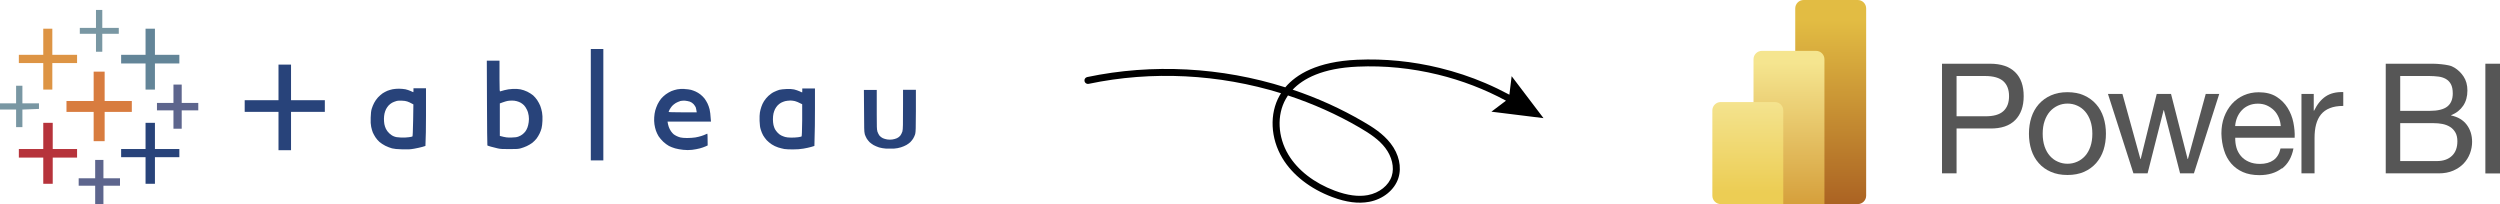
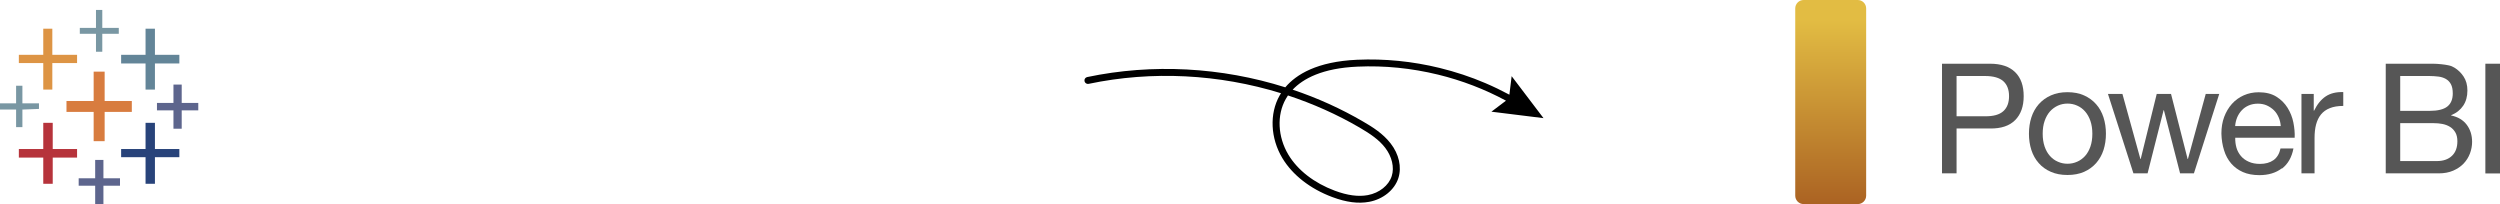
<svg xmlns="http://www.w3.org/2000/svg" width="441" height="36" viewBox="0 0 441 36" fill="none">
  <g clip-path="url(#clip0_274_3945)">
    <path d="M263.059 19.698L272.274 20.839L266.654 13.437L266.255 16.703C264.871 15.961 263.459 15.277 262.018 14.663C259.422 13.551 256.726 12.667 253.944 11.982C249.151 10.812 244.258 10.327 239.394 10.541C232.347 10.855 228.652 13.123 226.726 15.405C215.486 11.854 203.303 11.169 191.777 13.594C191.449 13.665 191.235 13.993 191.307 14.321C191.378 14.649 191.706 14.863 192.034 14.792C203.218 12.438 215.029 13.066 225.97 16.446C225.885 16.589 225.799 16.717 225.728 16.846C223.902 20.055 224.102 24.391 226.213 27.899C227.996 30.866 231.12 33.305 235.014 34.76C237.482 35.687 239.608 35.958 241.519 35.602C243.973 35.145 245.998 33.505 246.669 31.422C247.297 29.483 246.783 27.186 245.299 25.289C243.959 23.564 242.118 22.408 240.492 21.467C236.541 19.156 232.361 17.273 228.025 15.819C229.865 13.879 233.246 12.025 239.479 11.754C244.23 11.54 249.008 12.025 253.687 13.166C257.881 14.193 261.904 15.733 265.655 17.759L263.074 19.712L263.059 19.698ZM227.183 16.831C231.591 18.286 235.856 20.183 239.864 22.522C241.762 23.635 243.245 24.648 244.329 26.045C245.542 27.614 245.998 29.54 245.499 31.066C244.971 32.72 243.317 34.033 241.291 34.418C239.608 34.731 237.696 34.475 235.442 33.633C231.819 32.278 228.909 30.025 227.269 27.286C225.386 24.148 225.2 20.283 226.812 17.459C226.926 17.259 227.055 17.045 227.197 16.831H227.183Z" fill="black" />
    <path d="M16.931 3.337V4.92H14.078V5.962H16.931V9.128H18.044V5.962H20.954V4.92H18.044V1.754H16.931V3.337Z" fill="#7997A3" />
    <path d="M7.632 7.359V9.669H3.324V11.124H7.632V15.803H9.23V11.124H13.595V9.669H9.23V5.062H7.632V7.359Z" fill="#DD9444" />
    <path d="M25.675 7.359V9.669H21.367V11.196H25.675V15.803H27.33V11.196H31.638V9.669H27.33V5.062H25.675V7.359Z" fill="#638598" />
    <path d="M16.52 15.218V17.814H11.727V19.74H16.52V24.903H18.46V19.74H23.253V17.814H18.46V12.637H16.52V15.218Z" fill="#D87C3F" />
    <path d="M30.598 16.53V18.156H27.688V19.468H30.598V22.706H32.053V19.468H34.977V18.156H32.053V14.918H30.598V16.53Z" fill="#5D658D" />
    <path d="M2.839 16.674V18.229H0V19.327H2.839V22.422H3.951V19.327L6.876 19.213V18.229H3.951V15.119H2.839V16.674Z" fill="#7997A3" />
    <path d="M7.632 23.977V26.287H3.324V27.799H7.632V32.42H9.301V27.799H13.595V26.287H9.301V21.666H7.632V23.977Z" fill="#B6333B" />
    <path d="M25.675 23.977V26.287H21.367V27.728H25.675V32.42H27.33V27.728H31.638V26.287H27.33V21.666H25.675V23.977Z" fill="#28437A" />
    <path d="M16.789 29.837V31.449H13.879V32.761H16.789V35.999H18.244V32.761H21.168V31.449H18.244V28.211H16.789V29.837Z" fill="#5D658D" />
-     <path d="M106.429 8.643V28.297H104.218V8.643H106.429ZM51.338 11.395V17.671H57.301V19.739H51.338V26.5H49.127V19.739H43.164V17.671H49.127V11.395H51.338ZM120.737 15.703C121.136 15.717 121.65 15.788 121.878 15.845C122.106 15.902 122.477 16.045 122.705 16.145C122.933 16.245 123.319 16.473 123.533 16.644C123.761 16.815 124.089 17.143 124.26 17.357C124.431 17.571 124.674 17.985 124.802 18.242C124.931 18.513 125.102 18.969 125.173 19.283C125.244 19.597 125.344 20.196 125.416 21.451H117.755L117.798 21.708C117.812 21.85 117.898 22.15 117.969 22.378C118.041 22.606 118.226 22.963 118.369 23.162C118.511 23.362 118.725 23.605 118.839 23.69C118.954 23.776 119.182 23.918 119.367 24.004C119.538 24.09 119.838 24.204 120.023 24.246C120.223 24.303 120.737 24.346 121.193 24.346C121.65 24.346 122.306 24.303 122.648 24.246C122.991 24.189 123.476 24.075 123.718 23.99C123.961 23.918 124.289 23.79 124.431 23.719C124.574 23.647 124.717 23.576 124.759 23.576C124.802 23.576 124.831 23.933 124.831 25.445V25.658L124.446 25.83C124.232 25.929 123.789 26.086 123.461 26.172C123.119 26.258 122.506 26.386 122.092 26.429C121.521 26.486 121.122 26.486 120.523 26.429C120.081 26.386 119.439 26.272 119.096 26.172C118.754 26.072 118.255 25.887 117.998 25.744C117.727 25.601 117.285 25.273 116.999 25.002C116.714 24.731 116.343 24.303 116.172 24.032C116.001 23.761 115.801 23.319 115.701 23.034C115.601 22.749 115.487 22.25 115.444 21.936C115.387 21.579 115.373 21.08 115.402 20.695C115.416 20.338 115.501 19.796 115.587 19.483C115.673 19.169 115.858 18.684 116.001 18.384C116.143 18.085 116.429 17.643 116.614 17.414C116.8 17.186 117.17 16.844 117.441 16.644C117.713 16.445 118.155 16.188 118.426 16.074C118.697 15.96 119.168 15.817 119.467 15.76C119.824 15.688 120.252 15.674 120.737 15.688V15.703ZM143.76 15.603V19.069C143.76 20.98 143.746 23.262 143.66 25.744L143.104 25.915C142.805 26.001 142.191 26.143 141.735 26.215C141.164 26.314 140.608 26.357 139.866 26.357C139.281 26.357 138.596 26.329 138.354 26.286C138.111 26.243 137.626 26.115 137.284 26.015C136.913 25.901 136.442 25.673 136.143 25.473C135.858 25.288 135.458 24.959 135.244 24.731C135.044 24.517 134.759 24.118 134.616 23.875C134.474 23.633 134.288 23.177 134.203 22.877C134.06 22.449 134.032 22.107 133.989 21.323C133.975 20.695 133.989 20.139 134.046 19.839C134.089 19.568 134.203 19.126 134.303 18.841C134.388 18.555 134.602 18.099 134.773 17.842C134.93 17.571 135.287 17.158 135.544 16.915C135.843 16.644 136.228 16.359 136.542 16.216C136.828 16.074 137.241 15.917 137.469 15.845C137.698 15.788 138.254 15.717 138.71 15.703C139.324 15.674 139.681 15.703 140.066 15.774C140.351 15.845 140.793 15.988 141.036 16.102C141.278 16.216 141.492 16.316 141.506 16.302C141.506 16.302 141.521 16.174 141.521 16.002V15.603H143.732H143.76ZM75.146 15.603V19.91V20.367C75.146 22.392 75.118 24.375 75.046 25.744L74.49 25.915C74.19 26.001 73.548 26.143 73.063 26.229C72.336 26.357 72.008 26.372 70.952 26.343C69.982 26.314 69.583 26.272 69.155 26.172C68.841 26.086 68.313 25.887 67.971 25.715C67.614 25.53 67.172 25.245 66.929 25.031C66.701 24.817 66.373 24.46 66.23 24.218C66.073 23.975 65.859 23.59 65.76 23.362C65.674 23.134 65.531 22.677 65.474 22.364C65.389 21.893 65.36 21.551 65.389 20.738C65.417 19.953 65.46 19.568 65.574 19.183C65.66 18.898 65.845 18.427 66.002 18.142C66.145 17.857 66.444 17.429 66.673 17.186C66.901 16.944 67.272 16.616 67.5 16.459C67.728 16.316 68.099 16.116 68.327 16.017C68.556 15.931 68.969 15.803 69.24 15.746C69.511 15.688 70.039 15.646 70.382 15.646C70.724 15.646 71.237 15.703 71.508 15.746C71.779 15.803 72.193 15.945 72.45 16.059C72.692 16.174 72.906 16.273 72.921 16.259C72.921 16.259 72.935 16.102 72.935 15.917V15.574H75.146V15.603ZM88.113 10.711V13.991C88.113 16.017 88.141 16.145 88.241 16.116C88.312 16.088 88.655 16.002 88.997 15.902C89.411 15.788 89.896 15.717 90.424 15.688C91.023 15.66 91.365 15.688 91.807 15.76C92.178 15.831 92.635 15.988 93.02 16.174C93.362 16.345 93.819 16.63 94.033 16.815C94.247 17.001 94.575 17.372 94.76 17.657C94.96 17.942 95.188 18.398 95.302 18.669C95.416 18.941 95.545 19.454 95.616 19.811C95.688 20.281 95.716 20.681 95.688 21.308C95.673 21.779 95.602 22.364 95.531 22.62C95.474 22.863 95.317 23.291 95.188 23.547C95.06 23.819 94.817 24.218 94.646 24.446C94.475 24.674 94.133 25.002 93.89 25.202C93.648 25.387 93.205 25.644 92.92 25.773C92.635 25.915 92.164 26.072 91.879 26.158C91.437 26.286 91.151 26.3 89.867 26.3C88.655 26.3 88.27 26.286 87.785 26.172C87.457 26.101 86.929 25.958 86.601 25.872C86.273 25.787 85.987 25.673 85.973 25.658C85.945 25.63 85.916 22.264 85.902 18.156L85.873 10.697H88.127L88.113 10.711ZM154.659 15.874V19.34V19.611C154.659 19.654 154.659 19.697 154.659 19.739V20.224C154.659 22.378 154.673 22.791 154.759 23.12V23.148C154.759 23.148 154.787 23.205 154.787 23.234C154.873 23.49 155.03 23.79 155.158 23.947C155.286 24.09 155.543 24.289 155.729 24.375C155.914 24.46 156.285 24.574 156.527 24.603C156.798 24.646 157.169 24.646 157.426 24.603C157.669 24.574 158.039 24.46 158.225 24.375C158.425 24.289 158.681 24.09 158.796 23.947C158.924 23.79 159.081 23.49 159.166 23.234C159.166 23.205 159.181 23.162 159.195 23.134V23.105C159.281 22.763 159.295 22.15 159.295 18.313V17.999C159.295 17.999 159.295 17.899 159.295 17.842V16.986C159.295 16.986 159.295 16.872 159.295 16.801V15.845H161.563V19.582C161.549 22.706 161.534 23.234 161.449 23.59V23.619C161.449 23.619 161.435 23.647 161.42 23.662V23.69V23.719C161.349 23.947 161.178 24.289 161.064 24.475C160.935 24.674 160.721 24.931 160.579 25.074C160.436 25.216 160.122 25.445 159.894 25.573C159.666 25.701 159.223 25.901 158.924 25.986C158.582 26.101 158.111 26.186 157.683 26.215C157.298 26.229 156.67 26.229 156.299 26.215C155.871 26.186 155.4 26.101 155.058 26.001C154.744 25.901 154.316 25.715 154.088 25.587C153.86 25.445 153.56 25.23 153.403 25.088C153.261 24.945 153.047 24.674 152.918 24.489C152.804 24.303 152.647 23.961 152.562 23.733V23.69C152.562 23.662 152.547 23.633 152.533 23.605V23.576C152.433 23.219 152.433 22.606 152.419 19.597L152.391 15.86H154.687L154.659 15.874ZM139.324 17.742C139.081 17.742 138.696 17.799 138.497 17.842C138.283 17.899 137.954 18.028 137.769 18.128C137.584 18.227 137.313 18.441 137.156 18.613C137.013 18.769 136.813 19.055 136.713 19.254C136.614 19.44 136.499 19.796 136.442 20.024C136.385 20.253 136.343 20.709 136.343 21.037C136.343 21.365 136.385 21.822 136.442 22.05C136.499 22.292 136.614 22.606 136.699 22.777C136.785 22.948 136.999 23.219 137.17 23.405C137.341 23.59 137.626 23.819 137.798 23.89C137.969 23.975 138.283 24.104 138.497 24.161C138.739 24.232 139.124 24.275 139.595 24.275C139.98 24.275 140.536 24.246 140.807 24.204C141.078 24.161 141.35 24.104 141.392 24.075C141.449 24.047 141.478 23.205 141.506 21.208V18.384C140.822 18.028 140.437 17.885 140.208 17.828C139.98 17.771 139.595 17.728 139.338 17.728L139.324 17.742ZM69.868 17.842C69.654 17.899 69.34 18.028 69.155 18.128C68.969 18.227 68.698 18.441 68.541 18.613C68.399 18.769 68.199 19.055 68.099 19.254C67.999 19.44 67.885 19.796 67.828 20.024C67.771 20.253 67.728 20.681 67.728 20.966C67.728 21.251 67.757 21.665 67.8 21.893C67.842 22.121 67.957 22.492 68.071 22.72C68.199 22.991 68.413 23.276 68.67 23.519C68.927 23.761 69.226 23.961 69.497 24.061C69.825 24.189 70.082 24.232 70.738 24.261C71.209 24.275 71.808 24.261 72.122 24.204C72.421 24.161 72.707 24.104 72.749 24.075C72.807 24.047 72.835 23.148 72.878 21.223L72.921 18.413C72.35 18.099 72.036 17.956 71.837 17.899C71.651 17.828 71.209 17.757 70.867 17.757C70.439 17.742 70.125 17.757 69.854 17.842H69.868ZM90.238 17.742C89.967 17.742 89.625 17.785 89.482 17.814C89.325 17.842 88.969 17.956 88.683 18.056L88.17 18.242V23.975C89.254 24.261 89.482 24.275 90.21 24.261C90.923 24.246 91.151 24.204 91.494 24.075C91.722 23.99 92.036 23.819 92.178 23.69C92.335 23.576 92.549 23.348 92.663 23.205C92.778 23.062 92.949 22.749 93.034 22.52C93.12 22.292 93.234 21.864 93.263 21.551C93.32 21.137 93.32 20.852 93.263 20.41C93.205 20.01 93.106 19.654 92.934 19.326C92.806 19.055 92.578 18.698 92.435 18.57C92.292 18.427 92.036 18.227 91.865 18.128C91.693 18.028 91.365 17.899 91.137 17.842C90.909 17.771 90.509 17.728 90.238 17.742ZM119.966 17.842C119.752 17.899 119.424 18.056 119.21 18.17C118.996 18.299 118.711 18.527 118.554 18.698C118.412 18.869 118.212 19.154 118.112 19.34C118.026 19.525 117.941 19.697 117.941 19.739C117.941 19.782 118.725 19.811 120.195 19.811H122.905C122.834 19.297 122.762 19.055 122.72 18.912C122.662 18.784 122.491 18.541 122.349 18.37C122.163 18.17 121.949 18.028 121.692 17.928C121.478 17.857 121.093 17.785 120.822 17.757C120.508 17.757 120.195 17.757 119.952 17.828L119.966 17.842Z" fill="#28437A" />
    <path d="M327.706 0H318.163C317.344 0 316.68 0.664 316.68 1.483V34.517C316.68 35.336 317.344 36 318.163 36H327.706C328.526 36 329.19 35.336 329.19 34.517V1.483C329.19 0.664 328.526 0 327.706 0Z" fill="url(#paint0_linear_274_3945)" />
-     <path fill-rule="evenodd" clip-rule="evenodd" d="M321.831 34.516V35.999H310.804C309.977 35.999 309.32 35.329 309.32 34.516V10.454C309.32 9.627 309.991 8.971 310.804 8.971H320.347C321.174 8.971 321.831 9.641 321.831 10.454V34.516Z" fill="url(#paint1_linear_274_3945)" />
-     <path fill-rule="evenodd" clip-rule="evenodd" d="M314.569 34.517V36H303.542C302.715 36 302.059 35.33 302.059 34.517V19.483C302.059 18.656 302.729 18 303.542 18H313.085C313.913 18 314.569 18.67 314.569 19.483V34.517Z" fill="url(#paint2_linear_274_3945)" />
    <path d="M351.044 11.24C352.998 11.24 354.467 11.739 355.48 12.738C356.493 13.736 356.978 15.148 356.978 16.96C356.978 18.771 356.479 20.169 355.48 21.182C354.482 22.194 352.998 22.694 351.044 22.665H345.138V30.581H342.57V11.24H351.058H351.044ZM350.174 20.511C351.643 20.526 352.713 20.226 353.383 19.613C354.068 18.999 354.396 18.115 354.396 16.96C354.396 15.804 354.054 14.92 353.383 14.321C352.713 13.722 351.629 13.408 350.174 13.408H345.138V20.511H350.174Z" fill="#565656" />
    <path d="M358.334 20.712C358.62 19.813 359.062 19.043 359.632 18.387C360.217 17.731 360.93 17.203 361.772 16.832C362.614 16.447 363.598 16.262 364.696 16.262C365.795 16.262 366.793 16.447 367.635 16.832C368.477 17.217 369.19 17.731 369.76 18.387C370.345 19.043 370.773 19.828 371.059 20.712C371.344 21.61 371.486 22.566 371.486 23.593C371.486 24.62 371.344 25.576 371.059 26.46C370.773 27.344 370.331 28.114 369.76 28.77C369.176 29.427 368.477 29.94 367.635 30.311C366.793 30.682 365.809 30.867 364.696 30.867C363.584 30.867 362.614 30.682 361.772 30.311C360.916 29.94 360.203 29.427 359.632 28.77C359.047 28.114 358.62 27.344 358.334 26.46C358.049 25.576 357.906 24.62 357.906 23.593C357.906 22.566 358.049 21.596 358.334 20.712ZM360.674 25.861C360.902 26.517 361.216 27.073 361.615 27.515C362.015 27.957 362.471 28.3 363.013 28.528C363.541 28.77 364.111 28.884 364.711 28.884C365.31 28.884 365.866 28.77 366.408 28.528C366.936 28.3 367.407 27.957 367.806 27.515C368.206 27.073 368.519 26.517 368.748 25.861C368.976 25.205 369.09 24.449 369.09 23.593C369.09 22.737 368.976 21.995 368.748 21.325C368.519 20.669 368.206 20.113 367.806 19.656C367.407 19.2 366.936 18.858 366.408 18.629C365.88 18.387 365.31 18.273 364.711 18.273C364.111 18.273 363.555 18.387 363.013 18.629C362.485 18.872 362.015 19.214 361.615 19.656C361.216 20.113 360.902 20.669 360.674 21.325C360.445 21.981 360.331 22.737 360.331 23.593C360.331 24.449 360.445 25.19 360.674 25.861Z" fill="#565656" />
    <path d="M384.568 30.581L381.715 19.441H381.658L378.834 30.581H376.337L371.844 16.574H374.397L377.564 28.042H377.621L380.445 16.574H382.97L385.895 28.042H385.952L389.09 16.574H391.472L387.007 30.581H384.568Z" fill="#565656" />
    <path d="M402.511 29.697C401.47 30.496 400.143 30.895 398.56 30.895C397.433 30.895 396.463 30.71 395.65 30.353C394.837 29.997 394.138 29.483 393.582 28.841C393.025 28.185 392.597 27.415 392.326 26.516C392.041 25.618 391.884 24.634 391.855 23.564C391.855 22.494 392.012 21.524 392.34 20.64C392.669 19.756 393.125 18.985 393.71 18.329C394.295 17.673 394.994 17.174 395.793 16.817C396.591 16.461 397.476 16.275 398.432 16.275C399.673 16.275 400.714 16.532 401.541 17.046C402.369 17.559 403.025 18.215 403.524 19.014C404.023 19.813 404.366 20.683 404.551 21.61C404.737 22.551 404.822 23.45 404.779 24.291H394.295C394.28 24.905 394.352 25.489 394.509 26.046C394.666 26.602 394.937 27.087 395.293 27.515C395.65 27.943 396.121 28.285 396.677 28.527C397.233 28.784 397.89 28.913 398.66 28.913C399.63 28.913 400.429 28.684 401.056 28.242C401.684 27.786 402.083 27.101 402.283 26.188H404.565C404.266 27.757 403.581 28.941 402.54 29.74L402.511 29.697ZM401.955 20.697C401.741 20.212 401.47 19.784 401.113 19.442C400.757 19.099 400.343 18.814 399.872 18.6C399.402 18.386 398.86 18.287 398.289 18.287C397.718 18.287 397.162 18.386 396.677 18.6C396.192 18.814 395.793 19.085 395.45 19.456C395.108 19.813 394.837 20.241 394.637 20.711C394.437 21.196 394.323 21.695 394.28 22.237H402.326C402.283 21.695 402.169 21.182 401.955 20.697Z" fill="#565656" />
    <path d="M408.145 16.575V19.527H408.202C408.758 18.386 409.443 17.545 410.256 17.003C411.069 16.461 412.096 16.204 413.352 16.247V18.686C412.424 18.686 411.64 18.814 410.998 19.071C410.342 19.328 409.828 19.698 409.429 20.183C409.029 20.668 408.744 21.267 408.559 21.952C408.373 22.651 408.287 23.45 408.287 24.348V30.581H405.977V16.575H408.145Z" fill="#565656" />
    <path d="M427.848 11.24C428.262 11.24 428.704 11.24 429.189 11.24C429.659 11.24 430.144 11.283 430.615 11.326C431.086 11.369 431.528 11.44 431.928 11.525C432.341 11.611 432.684 11.754 432.969 11.939C433.597 12.324 434.139 12.838 434.581 13.508C435.023 14.178 435.251 14.991 435.251 15.976C435.251 17.003 435.009 17.901 434.51 18.643C434.01 19.384 433.297 19.955 432.384 20.312V20.369C433.582 20.625 434.495 21.167 435.123 21.995C435.751 22.822 436.079 23.834 436.079 25.033C436.079 25.732 435.95 26.416 435.694 27.087C435.437 27.757 435.066 28.342 434.567 28.869C434.067 29.383 433.454 29.797 432.726 30.11C431.999 30.424 431.143 30.581 430.187 30.581H420.844V11.24H427.862H427.848ZM428.561 19.556C430.03 19.556 431.072 19.299 431.714 18.785C432.356 18.272 432.669 17.502 432.669 16.475C432.669 15.79 432.555 15.248 432.341 14.849C432.127 14.449 431.828 14.15 431.443 13.922C431.057 13.708 430.629 13.565 430.13 13.508C429.631 13.451 429.103 13.408 428.547 13.408H423.397V19.556H428.547H428.561ZM429.859 28.413C431 28.413 431.885 28.099 432.527 27.486C433.169 26.873 433.482 26.017 433.482 24.933C433.482 24.305 433.368 23.777 433.126 23.364C432.883 22.95 432.584 22.622 432.184 22.38C431.799 22.137 431.343 21.966 430.843 21.866C430.344 21.766 429.816 21.724 429.274 21.724H423.397V28.413H429.845H429.859Z" fill="#565656" />
    <path d="M441 11.24V30.595H438.418V11.24H441Z" fill="#565656" />
  </g>
  <defs>
    <linearGradient id="paint0_linear_274_3945" x1="323.256" y1="3.609" x2="323.256" y2="39.551" gradientUnits="userSpaceOnUse">
      <stop stop-color="#E2BC43" />
      <stop offset="1" stop-color="#A5591F" />
    </linearGradient>
    <linearGradient id="paint1_linear_274_3945" x1="314.185" y1="11.053" x2="314.185" y2="38.039" gradientUnits="userSpaceOnUse">
      <stop stop-color="#F5E58F" />
      <stop offset="1" stop-color="#D39A35" />
    </linearGradient>
    <linearGradient id="paint2_linear_274_3945" x1="307.964" y1="15.975" x2="307.964" y2="33.946" gradientUnits="userSpaceOnUse">
      <stop stop-color="#F5E696" />
      <stop offset="1" stop-color="#ECCD54" />
    </linearGradient>
    <clipPath id="clip0_274_3945">
      <rect width="441" height="36" fill="white" />
    </clipPath>
  </defs>
</svg>